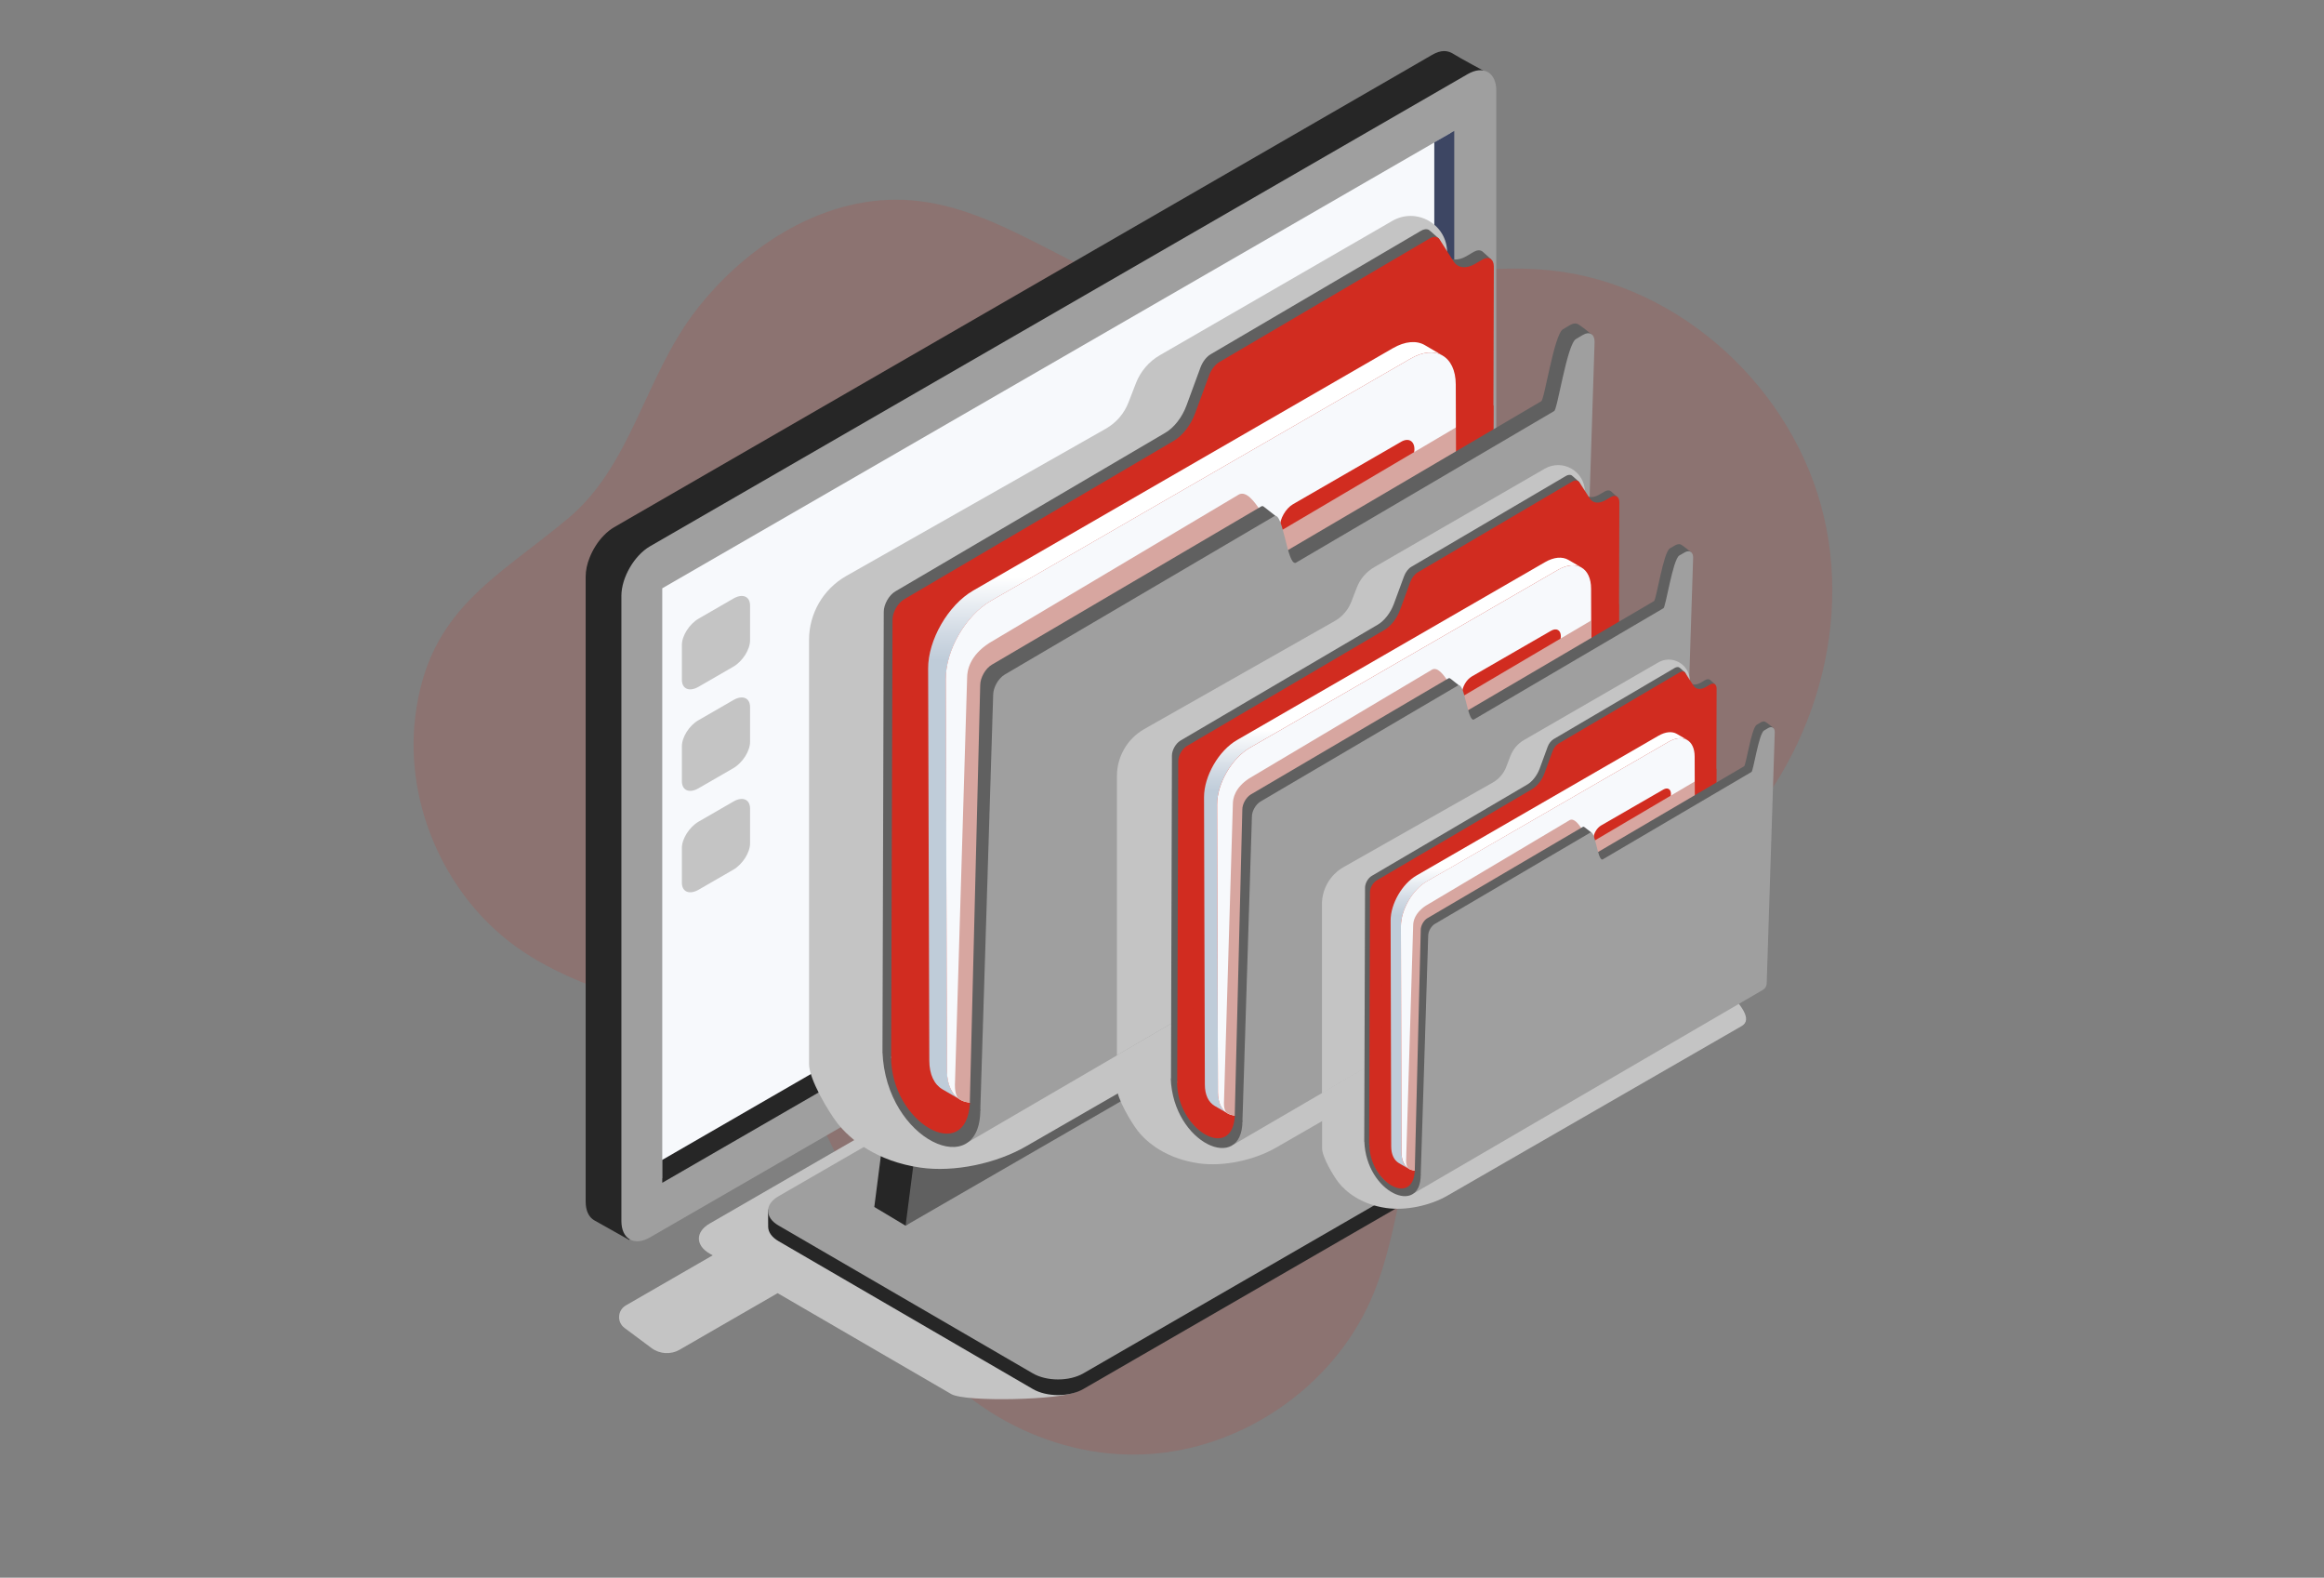
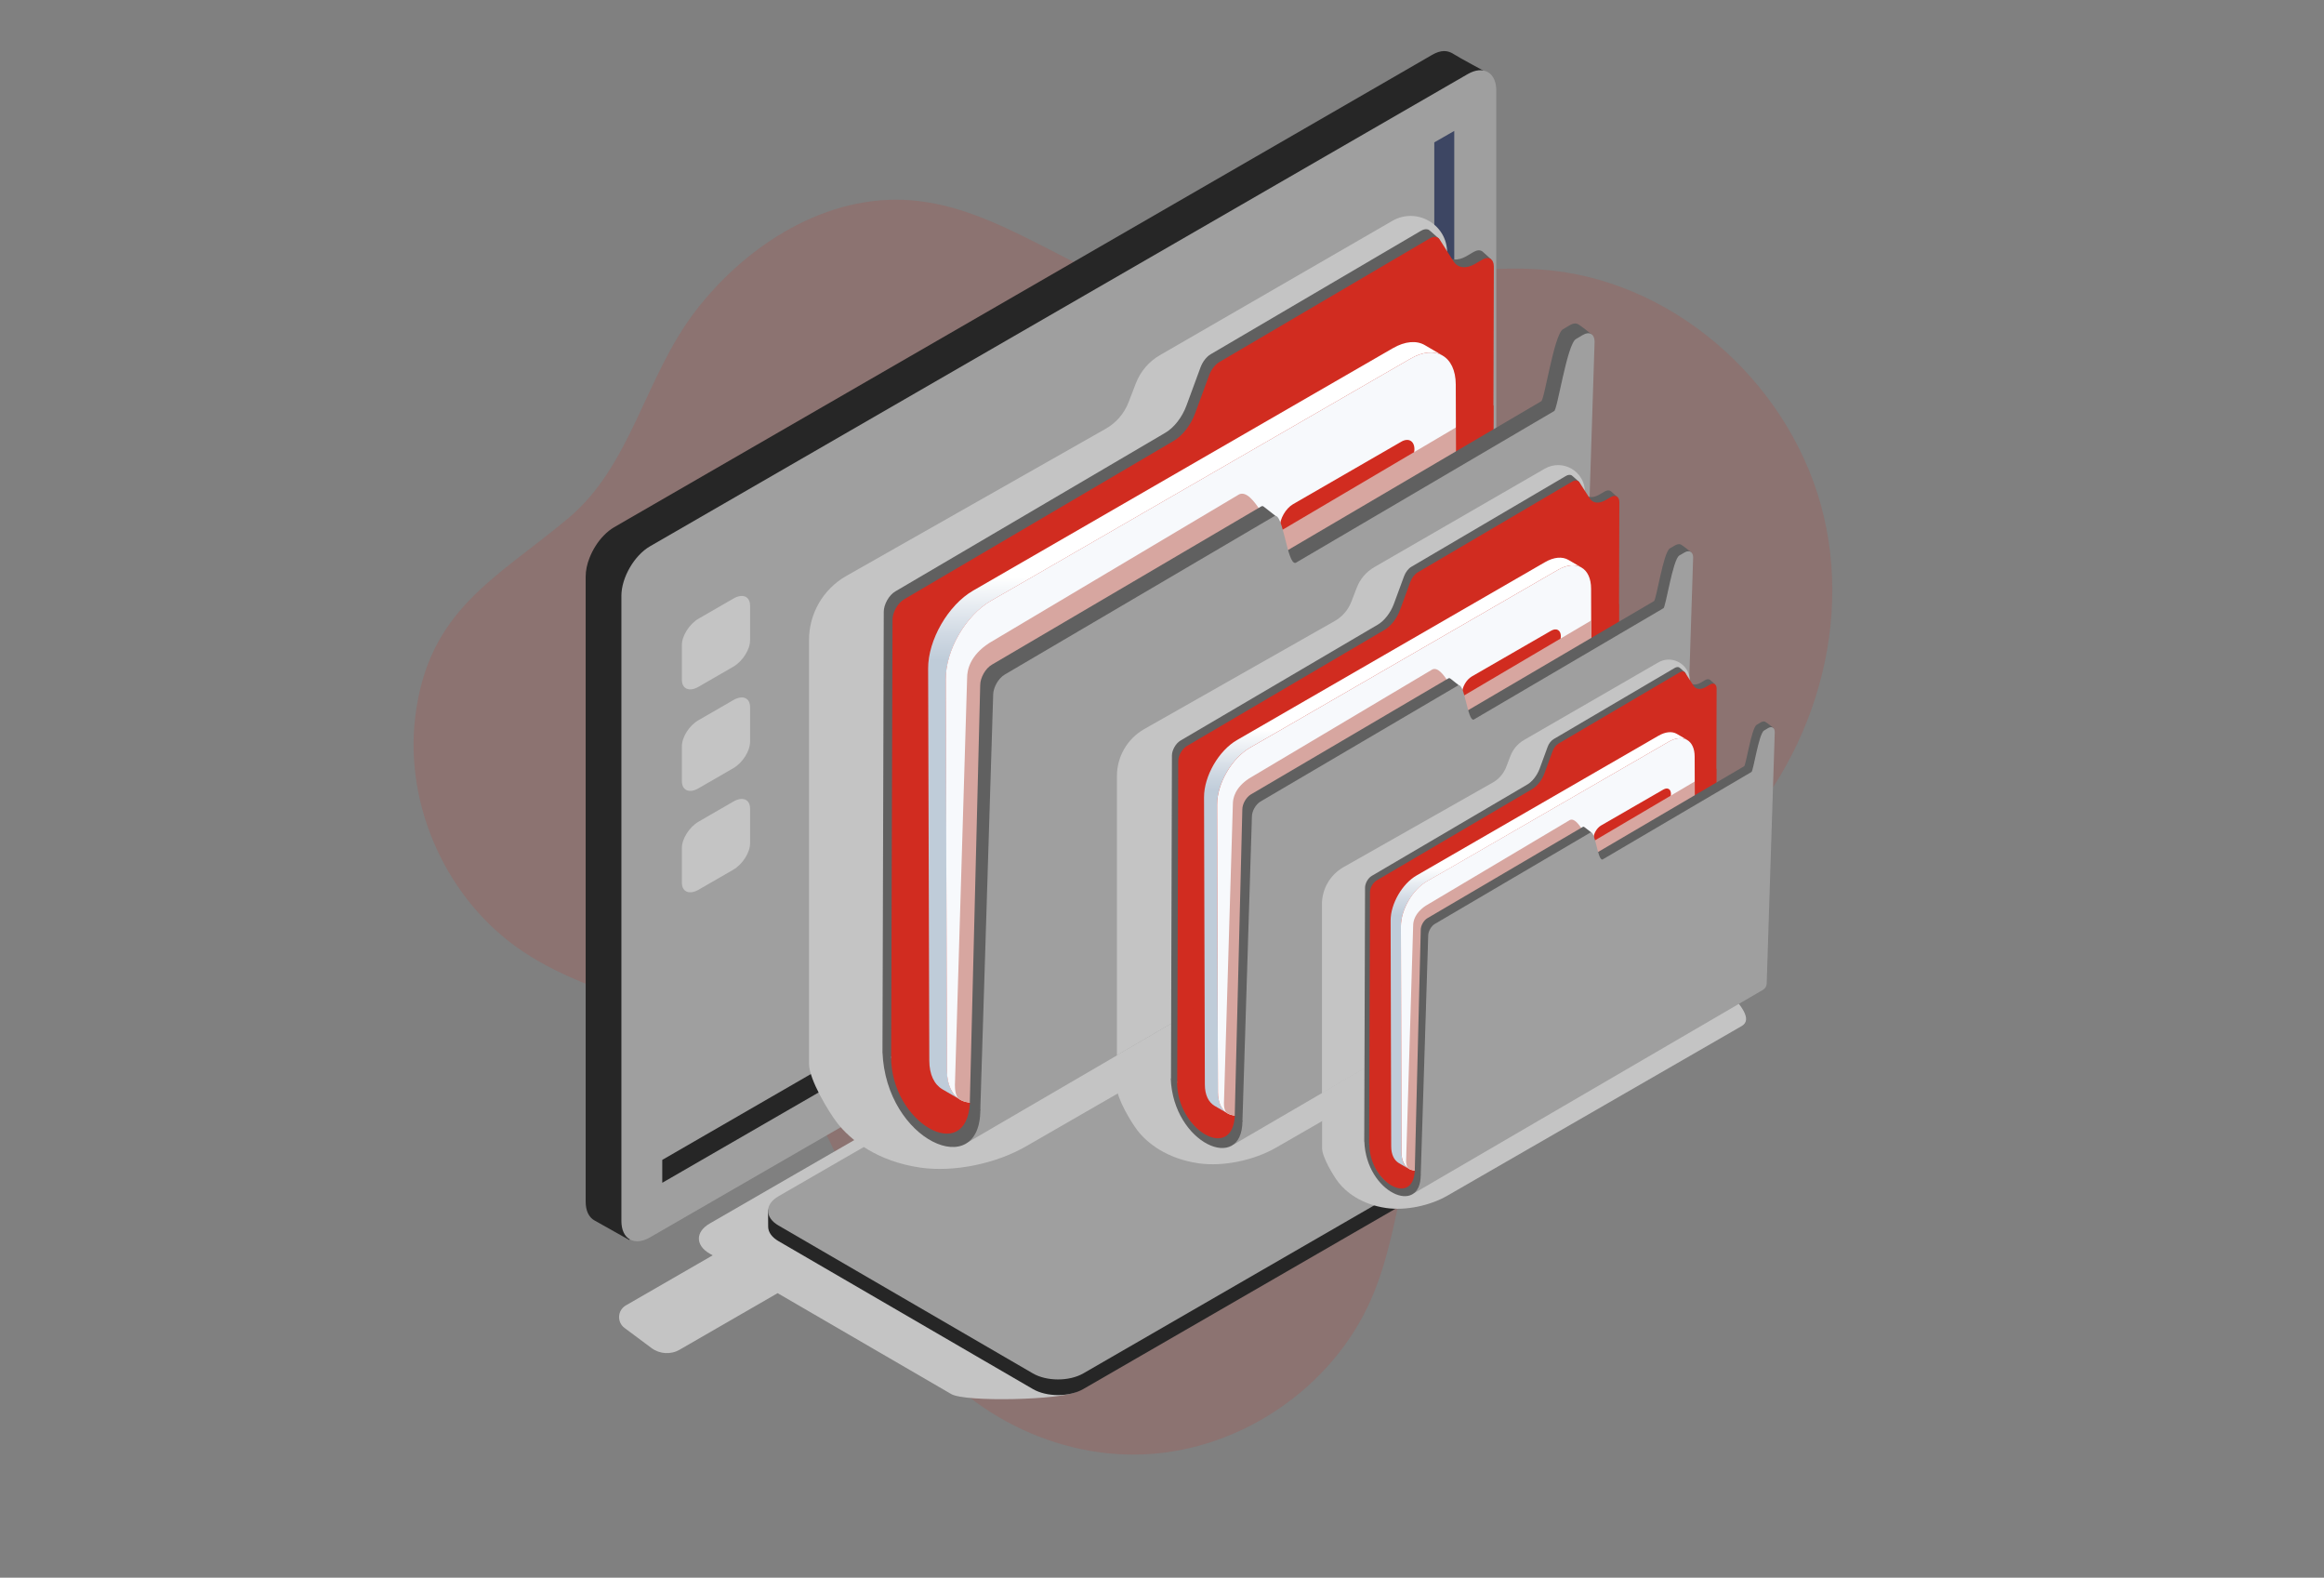
<svg xmlns="http://www.w3.org/2000/svg" version="1.1" id="Layer_1" x="0" y="0" viewBox="0 0 1990.4 1350.8" xml:space="preserve">
  <rect x="0" y="0" width="1990.4" height="1350.8" fill="#808080" stroke="none" />
  <style>.st1{fill:#c4c4c4}.st2{fill:#262626}.st3{fill:#9f9f9f}.st4{fill:#606060}.st5{fill:#f7f9fc}.st6{fill:#3d4663}.st7{fill:#616b8c}.st8{fill:#d12c20}.st10{fill:#bfccd9}.st11{fill:#e6edf7}.st12{fill:#d7a6a0}</style>
  <path d="M355.6 614.1c-9.2 76.9 27.8 157.6 92.3 200.6 71.4 47.8 169.9 51.1 229.2 113.2 52.3 54.7 58.2 138.7 96.4 204.2 41.5 71.3 124.3 116.9 206.7 113.1 82.5-3.7 161-57.1 194.1-132.8 27.3-62.5 25.1-135.9 59.2-195.1 47.7-82.8 150.5-113.4 224.1-174.4 85.9-71.2 130-191.7 104.5-300.4-25.4-108.8-122.1-198.8-233.1-210.9-112.4-12.3-226.8 49.2-336.5 21.7-74-18.5-136.2-75.8-212.2-81.8-71.9-5.7-140.5 37.5-184.5 94.6C552 323 540.9 398.6 486.5 443.9c-61.9 51.7-119.9 78.3-130.9 170.2z" opacity=".15" fill="#d12c20" />
  <g id="PC_1_">
    <path class="st1" d="M1184.5 999.6l-165.4-96.1 174.7-100.8c8.1-4.7 7.6-16.5-.9-20.5l-31.3-14.7c-6.5-3.1-14.1-2.7-20.4.9L963.3 871.1l-2.7-1.5c-12.2-7.1-32.1-7.1-44.4 0l-308.4 178c-12.3 7.1-12.3 18.6-.1 25.7l2.7 1.5-74.4 42.9c-7.2 4.2-7.8 14.3-1.1 19.3l23.1 17.2c7 5.2 16.5 5.8 24.1 1.4l83.9-48.4 148.7 86.4c12.2 7.1 95.1 5 107.4-2.1l262.2-166.1c12.3-7.2 12.4-18.7.2-25.8z" />
    <path class="st2" d="M666.7 1033.7l217.8 126.6c11.9 6.9 31.3 6.9 43.2 0L1227.8 987c6-3.5 8.3 1 9 3.5l.1 12.9c0 4.6-3 9.1-9 12.6l-300.1 173.3c-12 6.9-31.3 6.9-43.2 0l-217.8-126.6c-5.9-3.4-8.9-7.9-8.9-12.4l-.1-13.6c1.6-4.5 3-6.4 8.9-3z" />
    <path class="st3" d="M666.8 1024.2L966.9 851c12-6.9 31.3-6.9 43.2 0L1228 977.6c11.9 6.9 11.8 18.1-.1 25l-300.1 173.3c-12 6.9-31.3 6.9-43.2 0l-217.8-126.6c-12-6.9-12-18.2 0-25.1z" />
-     <path class="st2" d="M775.3 827l-26.5 206.4 26.7 16 188-135 54.6-196.2-26.7-16L775.3 827zm102.6 64.4c-25.2 14.5-45.6 5.9-45.6-19.3s20.4-57.4 45.6-71.9c25.2-14.5 45.6-5.9 45.6 19.3 0 25.1-20.4 57.3-45.6 71.9z" />
-     <path class="st4" d="M802.1 843l-26.5 206.4 216.1-124.8 26.5-206.4L802.1 843zm102.5 64.4c-25.2 14.5-45.6 5.9-45.6-19.3s20.4-57.4 45.6-71.9c25.2-14.5 45.6-5.9 45.6 19.3 0 25.2-20.4 57.4-45.6 71.9z" />
    <path class="st2" d="M1245.5 46.6c-5.6-3.8-11.4-4-19 .4l-24.9 14.4-663.5 383-12.1 7c-3.1 1.8-6.1 4.2-8.9 7.1-5.1 5.2-9.3 11.9-12.1 18.9-2.2 5.4-3.4 11.1-3.4 16.3v535.2c0 7.8 2.8 13.3 7.3 15.9 4.4 2.4 29.9 16.8 29.9 16.8l21.8-12.7 406-276.1 23.3-15.8 20.6-14 20.8-14.2L1193 619c13.4-7.7 24.4-26.8 24.4-42.2l56.6-494V62.4s-24.8-13.3-28.5-15.8z" />
    <path class="st3" d="M556.6 1059.5c-13.4 7.7-24.4 1.4-24.4-14.1V510.1c0-15.5 11-34.5 24.4-42.3l700.5-404.4c13.4-7.7 24.4-1.4 24.4 14.1v535.3c0 15.5-11 34.5-24.4 42.3l-700.5 404.4z" />
-     <path class="st5" d="M1242.1 114.1L567.2 503.7v505.2l674.9-390.4z" />
    <path class="st6" d="M1245.5 621V112.1l-17.1 9.8v489.4z" />
    <path class="st2" d="M1228.4 611.3L567.2 993.1v19.6L1245.5 621z" />
    <path class="st6" d="M1212.7 657.7l-2.2-1.1c-1-.6-2.4-.5-3.9.4-3 1.7-5.5 6-5.5 9.5 0 1.9.7 3.1 1.8 3.7l2.7 1.2 7.1-13.7z" />
    <path class="st7" d="M1215 661.5c0 3.5-2.5 7.8-5.5 9.5s-5.5.3-5.5-3.2 2.5-7.8 5.5-9.5 5.5-.3 5.5 3.2z" />
    <path class="st6" d="M1193.7 668.6l-2.2-1.1c-1-.6-2.4-.5-3.9.4-3 1.7-5.5 6-5.5 9.5 0 1.9.7 3.1 1.8 3.7l2.7 1.2 7.1-13.7z" />
    <path class="st7" d="M1196 672.4c0 3.5-2.5 7.8-5.5 9.5s-5.5.3-5.5-3.2 2.5-7.8 5.5-9.5 5.5-.3 5.5 3.2z" />
    <path class="st6" d="M1174.7 679.5l-2.2-1.1c-1-.6-2.4-.5-3.9.4-3 1.7-5.5 6-5.5 9.5 0 1.9.7 3.1 1.8 3.7l2.7 1.2 7.1-13.7z" />
    <path class="st7" d="M1177 683.3c0 3.5-2.5 7.8-5.5 9.5s-5.5.3-5.5-3.2 2.5-7.8 5.5-9.5c3-1.7 5.5-.3 5.5 3.2z" />
-     <path class="st6" d="M1155.7 690.4l-2.2-1.1c-1-.6-2.4-.5-3.9.4-3 1.7-5.5 6-5.5 9.5 0 1.9.7 3.1 1.8 3.7l2.7 1.2 7.1-13.7z" />
    <path class="st7" d="M1157.9 694.2c0 3.5-2.5 7.8-5.5 9.5s-5.5.3-5.5-3.2 2.5-7.8 5.5-9.5c3.1-1.7 5.5-.3 5.5 3.2z" />
    <path class="st6" d="M1136.7 701.3l-2.2-1.1c-1-.6-2.4-.5-3.9.4-3 1.7-5.5 6-5.5 9.5 0 1.9.7 3.1 1.8 3.7l2.7 1.2 7.1-13.7z" />
    <path class="st7" d="M1138.9 705.1c0 3.5-2.5 7.8-5.5 9.5s-5.5.3-5.5-3.2 2.5-7.8 5.5-9.5c3.1-1.7 5.5-.3 5.5 3.2z" />
    <path class="st1" d="M598.3 588l29.8-17.2c7.9-4.6 14.3-14.7 14.3-22.5v-29.8c0-7.9-6.4-10.6-14.3-6l-29.8 17.2c-7.9 4.6-14.3 14.7-14.3 22.5V582c0 7.9 6.4 10.6 14.3 6zm0 86.9l29.8-17.2c7.9-4.6 14.3-14.7 14.3-22.5v-29.8c0-7.9-6.4-10.6-14.3-6l-29.8 17.2C590.4 621 584 631.1 584 639v29.8c0 8 6.4 10.7 14.3 6.1zm0 86.9l29.8-17.2c7.9-4.6 14.3-14.7 14.3-22.5v-29.8c0-7.9-6.4-10.6-14.3-6l-29.8 17.2c-7.9 4.6-14.3 14.7-14.3 22.5v29.8c0 7.8 6.4 10.5 14.3 6z" />
    <g id="files">
      <g id="folder">
        <path class="st1" d="M692.9 547.9V911c0 13.2 17 41.3 24.1 50.4 11.4 14.7 34.1 32.9 71.2 38.3 29.2 4.2 65.1-3.5 90.7-18.3L1316 729.6c35.4-19.5-76.6-93.3-76.6-115.8V216.2c0-24.1-26.1-39.1-46.9-27.1l-199.1 115c-9.4 5.4-16.6 13.9-20.5 23.9l-6.3 16.3C962.9 354 956 362 947 367.1L724.5 493.3c-19.6 11.3-31.6 32.1-31.6 54.6z" />
        <path class="st4" d="M1016.2 347.1l12-32.6c1.8-4.8 5.1-9.1 8.7-11.2L1217 197.6c2.5-1.5 4.8-1.7 6.6-.9.8.4 8.8 7.7 8.8 7.7l5.1 12.8c3.7 5.8 10.8 6.6 18.5 2.1l6.1-3.6c3-1.7 5.6-1.8 7.5-.4 1.5 1.2 7.4 6.7 7.4 6.7l-6.2 398.9L759.5 907l-3.7-6.3 1.1-376.8c0-6.5 4.5-14.4 10-17.6l230.7-135.5c7.8-4.4 14.9-13.5 18.6-23.7z" />
        <path class="st8" d="M1023.6 353.8l12-32.6c1.8-4.8 5.1-9.1 8.7-11.2l180.1-105.8c3.6-2.1 7-1.8 8.7 1l11.8 18.6c3.7 5.8 10.8 6.6 18.5 2.1l6.1-3.6c5.5-3.2 9.9-.6 9.9 5.9l-1.2 399.3-515 290.3 1.2-387.1c0-6.5 4.5-14.4 10-17.6L1005 377.6c7.8-4.5 14.9-13.7 18.6-23.8z" />
        <path class="st8" d="M1341 677.7L831.9 966.5s-10.6 27-44.4-5.3c-29.7-28.4-24.6-55.5-24.6-55.5L1278.5 604l62.5 73.7z" />
        <path class="st8" d="M1177.8 291.7c21.3-12.3 38.7-2.4 38.8 22.1L1219 653c.1 24.5-17.2 54.4-38.5 66.7L832.7 950.5c-15.2 13.7-50.6-12.4-50.3-45.4l-1-335.5c-.1-24.5 15.7-58.1 37-70.4l359.4-207.5z" />
        <linearGradient id="SVGID_1_" gradientUnits="userSpaceOnUse" x1="2979.557" y1="417.301" x2="2972.796" y2="857.864" gradientTransform="matrix(1 0 0 -1 -1958.849 1350)">
          <stop offset=".841" stop-color="#bfccd9" />
          <stop offset=".892" stop-color="#d0d9e3" />
          <stop offset=".992" stop-color="#fbfcfd" />
          <stop offset="1" stop-color="#fff" />
        </linearGradient>
        <path d="M1220.3 295.5c-7-4.1-16.8-3.5-27.5 2.7L833.4 505.7c-21.3 12.3-38.6 42.2-38.5 66.7l1 335.5c0 12.2 4.3 20.7 11.3 24.8l15.2 8.8c-6.9-4-11.2-12.6-11.3-24.8l-1-335.5c-.1-24.5 17.2-54.4 38.5-66.7L1208 307.1c10.7-6.2 20.5-6.8 27.5-2.7l-15.2-8.9z" fill="url(#SVGID_1_)" />
        <path class="st5" d="M1208 307.1c21.3-12.3 38.7-2.4 38.8 22.1l1 335.5c.1 24.5-17.2 54.4-38.5 66.7L849.8 938.8c-21.3 12.3-38.7 2.4-38.8-22.1l-1-335.5c-.1-24.5 17.2-54.4 38.5-66.7L1208 307.1z" />
        <path class="st10" d="M975 534.3L857.7 602c-6.2 3.6-11.3.7-11.3-6.5s5.1-16 11.3-19.6L975 508.1c6.2-3.6 11.3-.7 11.3 6.5 0 7.3-5.1 16-11.3 19.7zm82.8-47.8l-33.3 19.2c-6.2 3.6-11.3.7-11.3-6.5s5.1-16 11.3-19.6l33.3-19.2c6.2-3.6 11.3-.7 11.3 6.5s-5.1 16-11.3 19.6z" />
        <path class="st8" d="M1200.1 404.3l-92.7 53.5c-6.2 3.6-11.3.7-11.3-6.5s5.1-16 11.3-19.6l92.7-53.5c6.2-3.6 11.3-.7 11.3 6.5s-5.1 16-11.3 19.6z" />
        <path class="st10" d="M1082.8 638.2l117.3-67.7c6.2-3.6 11.3-12.4 11.3-19.6 0-7.2-5.1-10.1-11.3-6.5l-117.3 67.7c-6.2 3.6-11.3 12.4-11.3 19.6 0 7.2 5.1 10.1 11.3 6.5zm-82.7 47.8l33.3-19.2c6.2-3.6 11.3-12.4 11.3-19.6 0-7.2-5.1-10.1-11.3-6.5l-33.3 19.2c-6.2 3.6-11.3 12.4-11.3 19.6-.1 7.2 5 10.1 11.3 6.5zm-142.4 82.2l92.7-53.5c6.2-3.6 11.3-12.4 11.3-19.6 0-7.2-5.1-10.1-11.3-6.5l-92.7 53.5c-6.2 3.6-11.3 12.4-11.3 19.6 0 7.2 5.1 10.1 11.3 6.5zm163.5-207.3l-163.4 94.3c-6.2 3.6-11.3.7-11.3-6.5s5.1-16 11.3-19.6l163.4-94.3c6.2-3.6 11.3-.7 11.3 6.5 0 7.3-5.1 16-11.3 19.6zm178.9-47.5L857.7 711c-6.2 3.6-11.3.7-11.3-6.5s5.1-16 11.3-19.6L1200 487.3c6.2-3.6 11.3-.7 11.3 6.5.1 7.2-5 16-11.2 19.6zm-127.5 250.7l-214.8 124c-6.2 3.6-11.3.7-11.3-6.5s5.1-16 11.3-19.6l214.8-124c6.2-3.6 11.3-.7 11.3 6.5s-5.1 16-11.3 19.6zm127.5-306.4l-115.6 66.8c-6.2 3.6-11.3.7-11.3-6.5s5.1-16 11.3-19.6l115.6-66.8c6.2-3.6 11.3-.7 11.3 6.5s-5.1 15.9-11.3 19.6zm-163.5 265.4l163.4-94.3c6.2-3.6 11.3-12.4 11.3-19.6 0-7.2-5.1-10.1-11.3-6.5L1036.6 697c-6.2 3.6-11.3 12.4-11.3 19.6 0 7.2 5.1 10.1 11.3 6.5zM857.7 826.4l115.6-66.8c6.2-3.6 11.3-12.4 11.3-19.6 0-7.2-5.1-10.1-11.3-6.5l-115.6 66.8c-6.2 3.6-11.3 12.4-11.3 19.6s5.1 10.1 11.3 6.5z" />
        <path class="st5" d="M829 943.8c-.4-.1-.8-.1-1.2-.2.4.1.8.1 1.2.2zm.8.1h-.3.3zm2.9.2c5.2 0 11-1.7 17.2-5.3l359.4-207.5c9-5.2 17.2-13.5 23.8-23.2l-400.4 236z" />
        <path class="st11" d="M832.5 944.2l.2-.1c-1 0-1.9 0-2.8-.1 1.5.1 2.6.2 2.6.2zm-3-.3c-.2 0-.4-.1-.6-.1.3 0 .4.1.6.1zm-1.7-.3c-2.5-.5-4.7-1.5-6.7-2.9 1.6 1.5 4.3 2.4 6.7 2.9z" />
        <path class="st8" d="M1233 708.1l89.2-52.6-43.7-51.5-.2.1.8-257.1-32.2 19 .8 298.6c0 14.2-5.7 30.1-14.7 43.5z" />
        <path class="st12" d="M1247.7 664.6l-.8-298.6-151.9 89.6c-7.3 2.2-21.2-38.2-33.8-32.3L847.3 550.5c-16.7 10.8-19 23.3-19 29.8l-10.4 347.2s-.6 8 2.2 12.2c.3.4.6.7.9 1 2 1.4 4.3 2.4 6.7 2.9.4.1.8.2 1.2.2.2 0 .4.1.6.1h.3c.9.1 1.9.2 2.8.1l400.3-236c9.1-13.3 14.8-29.2 14.8-43.4z" />
        <path class="st4" d="M1098.6 473.6l221.3-130c2.8-.4 11-57.1 18.7-61.7l6.1-3.6c2.4-1.4 4.6-1.7 6.3-1 2.2.9 12.2 9 12.5 9.3l-21.4 375.5-502.6 290.5-8.9-8.5 8.9-357.4c0-6.5 4.5-14.4 10-17.6l230.7-135.5c.8-.5 1.6-.3 2.4.4 1.1.9 9.8 7.7 9.8 7.7 5.5 12.9 1.4 30 6.2 31.9z" />
        <path class="st3" d="M1109.7 481.9L1331 352c2.8-.4 11-57.1 18.7-61.7l6.1-3.6c5.5-3.2 9.9-.6 9.9 5.9l-12 373.5c-.1 3.9-2.3 7.5-5.6 9.4L829.2 977.9l10.4-27.7 11-355.1c0-6.5 4.5-14.4 10-17.6L1091.3 442c7.7-4.5 11 42.2 18.4 39.9z" />
        <path class="st4" d="M839.6 950.2c0 62.1-80.9 26.9-83.8-49.5 1.2.7 6.1 3.7 7.4 4.2-.2 56.4 64.7 93.5 67.5 39.2 1.1.7 7.7 5.4 8.9 6.1z" />
      </g>
      <g id="folder_1_">
        <path class="st1" d="M1357.4 712.8V549.6l-3.7 116.5c-.1 3.9-2.3 7.5-5.6 9.4L956.5 903.7v27.2c0 9.7 12.5 30.3 17.7 37 8.3 10.8 25 24.1 52.2 28.1 21.4 3.1 47.7-2.6 66.5-13.4l320.7-184.7c26-14.4-56.2-68.5-56.2-85.1z" />
        <path class="st1" d="M1353.7 666.1l3.7-116.5V421.2c0-17.7-19.1-28.7-34.4-19.9l-146 84.3c-6.9 4-12.2 10.2-15 17.6l-4.6 11.9c-2.7 7.1-7.8 13-14.4 16.7l-163.3 92.6c-14.3 8.3-23.1 23.5-23.1 40v239.1l391.5-228.1c3.4-1.8 5.5-5.4 5.6-9.3z" />
        <path class="st4" d="M1193.7 517.3l8.8-23.9c1.3-3.5 3.7-6.7 6.4-8.2l132.1-77.6c1.8-1.1 3.5-1.3 4.9-.7.6.3 6.5 5.7 6.5 5.7l3.7 9.4c2.7 4.3 7.9 4.8 13.6 1.5l4.5-2.6c2.2-1.3 4.1-1.3 5.5-.3 1.1.9 5.4 4.9 5.4 4.9l-4.5 292.6-375 209.9-2.7-4.6.8-276.4c0-4.8 3.3-10.5 7.3-12.9l169.2-99.4c5.5-3.3 10.7-10 13.5-17.4z" />
        <path class="st8" d="M1199.1 522.1l8.8-23.9c1.3-3.5 3.7-6.7 6.4-8.2l132.1-77.6c2.7-1.6 5.1-1.3 6.4.7l8.7 13.6c2.7 4.3 7.9 4.8 13.6 1.5l4.5-2.6c4-2.4 7.3-.4 7.3 4.3l-.9 292.9-377.8 212.9.9-284c0-4.8 3.3-10.5 7.3-12.9l169.2-99.4c5.5-3.1 10.8-9.8 13.5-17.3z" />
        <path class="st8" d="M1431.9 759.7l-373.4 211.9s-7.8 19.8-32.5-3.9c-21.8-20.8-18-40.7-18-40.7l378.2-221.3 45.7 54z" />
        <path class="st8" d="M1312.2 476.6c15.7-9 28.4-1.8 28.4 16.2l1.8 248.8c.1 18-12.6 39.9-28.3 48.9L1059 959.9c-11.2 10-37.1-9.1-36.9-33.3l-.7-246.1c-.1-18 11.5-42.6 27.2-51.7l263.6-152.2z" />
        <linearGradient id="SVGID_00000086655876523815993070000002468135553251909767_" gradientUnits="userSpaceOnUse" x1="3155.723" y1="403.204" x2="3150.763" y2="726.361" gradientTransform="matrix(1 0 0 -1 -1958.849 1350)">
          <stop offset=".841" stop-color="#bfccd9" />
          <stop offset=".892" stop-color="#d0d9e3" />
          <stop offset=".992" stop-color="#fbfcfd" />
          <stop offset="1" stop-color="#fff" />
        </linearGradient>
        <path d="M1343.3 479.4c-5.2-3-12.3-2.6-20.2 2l-263.6 152.2c-15.7 9-28.3 30.9-28.3 48.9l.7 246.1c0 8.9 3.2 15.2 8.3 18.2l11.2 6.5c-5.1-3-8.2-9.2-8.3-18.2l-.7-246.1c-.1-18 12.6-39.9 28.3-48.9l263.6-152.2c7.9-4.5 15-5 20.2-2l-11.2-6.5z" fill="url(#SVGID_00000086655876523815993070000002468135553251909767_)" />
        <path class="st5" d="M1334.3 487.9c15.7-9 28.4-1.8 28.4 16.2l.7 246.1c.1 18-12.6 39.9-28.3 48.9l-263.6 152.2c-15.7 9-28.4 1.8-28.4-16.2l-.7-246.1c-.1-18 12.6-39.9 28.3-48.9l263.6-152.2z" />
        <path class="st10" d="M1163.4 654.5l-86 49.7c-4.6 2.6-8.3.5-8.3-4.8s3.7-11.7 8.3-14.4l86-49.7c4.6-2.6 8.3-.5 8.3 4.8 0 5.4-3.7 11.8-8.3 14.4zm60.7-35l-24.4 14.1c-4.6 2.6-8.3.5-8.3-4.8s3.7-11.7 8.3-14.4l24.4-14.1c4.6-2.6 8.3-.5 8.3 4.8s-3.7 11.7-8.3 14.4z" />
        <path class="st8" d="M1328.5 559.2l-68 39.2c-4.6 2.6-8.3.5-8.3-4.8s3.7-11.7 8.3-14.4l68-39.2c4.6-2.6 8.3-.5 8.3 4.8s-3.7 11.8-8.3 14.4z" />
        <path class="st10" d="M1242.5 730.8l86-49.7c4.6-2.6 8.3-9.1 8.3-14.4 0-5.3-3.7-7.4-8.3-4.8l-86 49.7c-4.6 2.6-8.3 9.1-8.3 14.4 0 5.3 3.7 7.4 8.3 4.8zm-60.7 35l24.4-14.1c4.6-2.6 8.3-9.1 8.3-14.4 0-5.3-3.7-7.4-8.3-4.8l-24.4 14.1c-4.6 2.6-8.3 9.1-8.3 14.4 0 5.4 3.7 7.5 8.3 4.8zm-104.4 60.3l68-39.2c4.6-2.6 8.3-9.1 8.3-14.4 0-5.3-3.7-7.4-8.3-4.8l-68 39.2c-4.6 2.6-8.3 9.1-8.3 14.4 0 5.3 3.8 7.5 8.3 4.8zm119.9-152l-119.9 69.2c-4.6 2.6-8.3.5-8.3-4.8s3.7-11.7 8.3-14.4l119.9-69.2c4.6-2.6 8.3-.5 8.3 4.8s-3.7 11.8-8.3 14.4zm131.2-34.9l-251.1 145c-4.6 2.6-8.3.5-8.3-4.8s3.7-11.7 8.3-14.4l251.1-145c4.6-2.6 8.3-.5 8.3 4.8 0 5.4-3.7 11.8-8.3 14.4zM1235 823.1l-157.6 91c-4.6 2.6-8.3.5-8.3-4.8s3.7-11.7 8.3-14.4l157.6-91c4.6-2.6 8.3-.5 8.3 4.8 0 5.4-3.7 11.8-8.3 14.4zm93.5-224.8l-84.8 49c-4.6 2.6-8.3.5-8.3-4.8s3.7-11.7 8.3-14.4l84.8-49c4.6-2.6 8.3-.5 8.3 4.8 0 5.4-3.7 11.8-8.3 14.4zm-119.8 194.8l119.9-69.2c4.6-2.6 8.3-9.1 8.3-14.4 0-5.3-3.7-7.4-8.3-4.8l-119.9 69.2c-4.6 2.6-8.3 9.1-8.3 14.4 0 5.3 3.7 7.4 8.3 4.8zm-131.3 75.7l84.8-49c4.6-2.6 8.3-9.1 8.3-14.4 0-5.3-3.7-7.4-8.3-4.8l-84.8 49c-4.6 2.6-8.3 9.1-8.3 14.4 0 5.3 3.8 7.5 8.3 4.8z" />
        <path class="st5" d="M1056.3 954.9c-.3 0-.6-.1-.9-.2.3.1.6.2.9.2zm.7.1h-.2.2zm2 .1c3.8 0 8.1-1.3 12.6-3.9L1335.2 799c6.6-3.8 12.7-9.9 17.5-17L1059 955.1z" />
        <path class="st11" d="M1058.9 955.2c-.6-.1-1.3-.1-2-.2 1.2.2 2 .2 2 .2zm-2.2-.2c-.1 0-.3 0-.4-.1.2.1.3.1.4.1zm-1.3-.2c-1.8-.4-3.5-1.1-4.9-2.1 1.3 1.1 3.2 1.7 4.9 2.1z" />
        <path class="st8" d="M1352.7 782l65.4-38.6-32-37.8-.2.1.6-188.6-23.6 13.9.6 219c0 10.5-4.2 22.2-10.8 32z" />
        <path class="st12" d="M1363.5 750.2l-.6-219-111.4 65.7c-5.4 1.6-15.5-28-24.8-23.7l-156.9 93.3c-12.2 8-13.9 17.1-13.9 21.9l-7.6 254.7s-.5 5.8 1.6 8.9c.2.3.4.5.7.7 1.5 1 3.1 1.7 4.9 2.1.3.1.6.1.9.2.1 0 .3 0 .4.1h.2c.7.1 1.4.1 2.1.1L1352.7 782c6.6-9.8 10.8-21.5 10.8-31.8z" />
        <path class="st4" d="M1254.1 610l162.4-95.3c2-.3 8-41.9 13.7-45.2l4.5-2.6c1.8-1 3.4-1.2 4.6-.8 1.6.6 9 6.6 9.1 6.8l-15.7 275.5L1064 961.5l-6.5-6.2 6.5-262.2c0-4.8 3.3-10.5 7.3-12.9l169.2-99.4c.6-.3 1.2-.2 1.8.3.8.7 7.2 5.7 7.2 5.7 4.1 9.3 1.1 21.9 4.6 23.2z" />
        <path class="st3" d="M1262.2 616.1l162.4-95.3c2-.3 8-41.9 13.7-45.2l4.5-2.6c4-2.4 7.3-.4 7.3 4.3l-8.8 274c-.1 2.9-1.7 5.5-4.1 6.9L1056.5 980l7.6-20.3 8.1-260.5c0-4.8 3.3-10.5 7.3-12.9l169.2-99.4c5.7-3.3 8.1 30.9 13.5 29.2z" />
        <path class="st4" d="M1064.1 959.6c0 45.5-59.4 19.7-61.4-36.3.9.5 4.4 2.7 5.4 3.1-.1 41.3 47.4 68.6 49.5 28.8.8.5 5.6 3.9 6.5 4.4z" />
      </g>
      <g id="folder_2_">
        <path class="st1" d="M1447.3 811.8V582.7c0-1.5-.2-2.9-.5-4.3l-5.5 172.8c-.1 2.9-1.7 5.5-4.1 6.9l-304.9 177.6v47.4c0 7.6 9.8 23.8 13.9 29.1 6.6 8.5 19.7 19 41 22.1 16.8 2.4 37.5-2 52.3-10.5l252-145.2c20.3-11.2-44.2-53.8-44.2-66.8z" />
        <path class="st1" d="M1441.2 751.3l5.5-172.8c-2.7-11.3-15.8-17.5-26.5-11.3l-114.8 66.3c-5.4 3.1-9.6 8-11.8 13.8l-3.6 9.4c-2.2 5.6-6.1 10.2-11.3 13.2l-128.3 72.7c-11.2 6.5-18.2 18.5-18.2 31.5V936l304.9-177.6c2.5-1.7 4-4.3 4.1-7.1z" />
        <path class="st4" d="M1318.6 658.2l6.9-18.8c1-2.8 2.9-5.2 5-6.5l103.8-61c1.4-.8 2.8-1 3.8-.5.5.2 5.1 4.4 5.1 4.4l2.9 7.4c2.1 3.3 6.2 3.8 10.7 1.2l3.5-2.1c1.7-1 3.3-1 4.3-.2.9.7 4.3 3.9 4.3 3.9l-3.6 229.9-294.7 164.9-2.2-3.6.7-217.2c0-3.7 2.6-8.3 5.8-10.1l133-78.1c4.4-2.5 8.5-7.8 10.7-13.6z" />
        <path class="st8" d="M1322.8 662l6.9-18.8c1-2.8 2.9-5.2 5-6.5l103.8-61c2.1-1.2 4-1 5 .6l6.8 10.7c2.1 3.3 6.2 3.8 10.7 1.2l3.5-2.1c3.2-1.9 5.7-.3 5.7 3.4l-.7 230.2L1172.6 987l.7-223.1c0-3.7 2.6-8.3 5.8-10.1l133-78.1c4.5-2.6 8.6-7.8 10.7-13.7z" />
        <path class="st8" d="M1505.8 848.7l-293.4 166.5s-6.1 15.6-25.6-3.1c-17.1-16.4-14.2-32-14.2-32l297.2-173.9 36 42.5z" />
        <path class="st8" d="M1411.8 626.2c12.3-7.1 22.3-1.4 22.3 12.7l1.4 195.5c0 14.1-9.9 31.3-22.2 38.4L1212.8 1006c-8.8 7.9-29.2-7.1-29-26.2l-.5-193.4c0-14.1 9-33.5 21.3-40.6l207.2-119.6z" />
        <linearGradient id="SVGID_00000089537845051052549560000008423311301550540948_" gradientUnits="userSpaceOnUse" x1="3279.985" y1="354.305" x2="3276.088" y2="608.245" gradientTransform="matrix(1 0 0 -1 -1958.849 1350)">
          <stop offset=".841" stop-color="#bfccd9" />
          <stop offset=".892" stop-color="#d0d9e3" />
          <stop offset=".992" stop-color="#fbfcfd" />
          <stop offset="1" stop-color="#fff" />
        </linearGradient>
        <path d="M1436.2 628.4c-4-2.4-9.7-2-15.9 1.6l-207.1 119.6c-12.3 7.1-22.2 24.3-22.2 38.5l.5 193.4c0 7 2.5 11.9 6.5 14.3l8.8 5.1c-4-2.3-6.5-7.3-6.5-14.3l-.5-193.4c0-14.1 9.9-31.4 22.2-38.5l207.1-119.6c6.2-3.6 11.8-3.9 15.9-1.6l-8.8-5.1z" fill="url(#SVGID_00000089537845051052549560000008423311301550540948_)" />
        <path class="st5" d="M1429.1 635.1c12.3-7.1 22.3-1.4 22.3 12.7l.5 193.4c0 14.1-9.9 31.3-22.2 38.4l-207.1 119.6c-12.3 7.1-22.3 1.4-22.3-12.7l-.5-193.4c0-14.1 9.9-31.4 22.2-38.5l207.1-119.5z" />
        <path class="st10" d="M1294.8 766l-67.6 39c-3.6 2.1-6.5.4-6.5-3.8s2.9-9.2 6.5-11.3l67.6-39c3.6-2.1 6.5-.4 6.5 3.8.1 4.2-2.9 9.3-6.5 11.3zm47.7-27.5l-19.2 11.1c-3.6 2.1-6.5.4-6.5-3.8s2.9-9.2 6.5-11.3l19.2-11.1c3.6-2.1 6.5-.4 6.5 3.8s-2.9 9.2-6.5 11.3z" />
        <path class="st8" d="M1424.6 691.1l-53.4 30.8c-3.6 2.1-6.5.4-6.5-3.8s2.9-9.2 6.5-11.3l53.4-30.8c3.6-2.1 6.5-.4 6.5 3.8s-2.9 9.3-6.5 11.3z" />
        <path class="st10" d="M1357 826l67.6-39c3.6-2.1 6.5-7.1 6.5-11.3s-2.9-5.8-6.5-3.8l-67.6 39c-3.6 2.1-6.5 7.1-6.5 11.3s2.9 5.8 6.5 3.8zm-47.7 27.5l19.2-11.1c3.6-2.1 6.5-7.1 6.5-11.3s-2.9-5.8-6.5-3.8l-19.2 11.1c-3.6 2.1-6.5 7.1-6.5 11.3s2.9 5.9 6.5 3.8zm-82.1 47.4l53.4-30.8c3.6-2.1 6.5-7.1 6.5-11.3s-2.9-5.8-6.5-3.8l-53.4 30.8c-3.6 2.1-6.5 7.1-6.5 11.3 0 4.2 2.9 5.8 6.5 3.8zm94.2-119.5l-94.2 54.4c-3.6 2.1-6.5.4-6.5-3.8s2.9-9.2 6.5-11.3l94.2-54.4c3.6-2.1 6.5-.4 6.5 3.8.1 4.2-2.9 9.2-6.5 11.3zm103.2-27.4l-197.3 113.9c-3.6 2.1-6.5.4-6.5-3.8s2.9-9.2 6.5-11.3L1424.6 739c3.6-2.1 6.5-.4 6.5 3.8 0 4.1-2.9 9.1-6.5 11.2zm-73.5 144.5L1227.2 970c-3.6 2.1-6.5.4-6.5-3.8s2.9-9.2 6.5-11.3l123.8-71.5c3.6-2.1 6.5-.4 6.5 3.8.1 4.2-2.8 9.2-6.4 11.3zm73.5-176.6l-66.6 38.5c-3.6 2.1-6.5.4-6.5-3.8s2.9-9.2 6.5-11.3l66.6-38.5c3.6-2.1 6.5-.4 6.5 3.8 0 4.1-2.9 9.2-6.5 11.3zm-94.2 153l94.2-54.4c3.6-2.1 6.5-7.1 6.5-11.3s-2.9-5.8-6.5-3.8l-94.2 54.4c-3.6 2.1-6.5 7.1-6.5 11.3-.1 4.2 2.9 5.9 6.5 3.8zm-103.2 59.5l66.6-38.5c3.6-2.1 6.5-7.1 6.5-11.3s-2.9-5.8-6.5-3.8l-66.6 38.5c-3.6 2.1-6.5 7.1-6.5 11.3 0 4.2 2.9 5.9 6.5 3.8z" />
-         <path class="st5" d="M1210.7 1002.1c-.2 0-.4-.1-.7-.1.2 0 .4.1.7.1zm.5.1h-.2.2zm1.6.1c3 0 6.3-1 9.9-3.1l207.1-119.6c5.2-3 9.9-7.8 13.7-13.4l-230.7 136.1z" />
        <path class="st11" d="M1212.7 1002.3c-.5-.1-1-.1-1.5-.2.8.2 1.5.2 1.5.2zm-1.7-.2c-.1 0-.2 0-.3-.1.1.1.2.1.3.1zm-1-.1c-1.4-.3-2.7-.9-3.9-1.7 1 .9 2.5 1.4 3.9 1.7z" />
        <path class="st8" d="M1443.5 866.2l51.4-30.3-25.2-29.7-.1.1.4-148.2-18.6 10.9.5 172.1c.1 8.2-3.2 17.4-8.4 25.1z" />
        <path class="st12" d="M1452 841.2l-.5-172.1-87.5 51.6c-4.2 1.3-12.2-22-19.5-18.6l-123.3 73.3c-9.6 6.3-10.9 13.5-10.9 17.2l-6 200.1s-.4 4.6 1.3 7c.1.2.3.4.5.6 1.2.8 2.5 1.4 3.9 1.7.2 0 .5.1.7.1.1 0 .2 0 .3.1h.2c.5.1 1.1.1 1.6.1l230.7-136c5.2-7.8 8.5-17 8.5-25.1z" />
        <path class="st4" d="M1366.1 731l127.6-74.9c1.6-.2 6.3-32.9 10.8-35.5l3.5-2.1c1.4-.8 2.7-1 3.6-.6 1.3.5 7.1 5.2 7.2 5.3l-12.3 216.5-289.7 167.4-5.1-4.9 5.1-206c0-3.7 2.6-8.3 5.8-10.1l133-78.1c.5-.3.9-.2 1.4.2.6.5 5.7 4.4 5.7 4.4 3 7.5.6 17.4 3.4 18.4z" />
        <path class="st3" d="M1372.5 735.9L1500 661c1.6-.2 6.3-32.9 10.8-35.5l3.5-2.1c3.2-1.9 5.7-.3 5.7 3.4l-6.9 215.3c-.1 2.3-1.3 4.3-3.2 5.4l-299.1 174.3 6-16 6.4-204.7c0-3.7 2.6-8.3 5.8-10.1l133-78.1c4.3-2.6 6.2 24.3 10.5 23z" />
        <path class="st4" d="M1216.8 1005.8c0 35.8-46.7 15.5-48.3-28.5.7.4 3.5 2.1 4.3 2.4-.1 32.5 37.3 53.9 38.9 22.6.6.4 4.4 3.1 5.1 3.5z" />
      </g>
    </g>
  </g>
</svg>